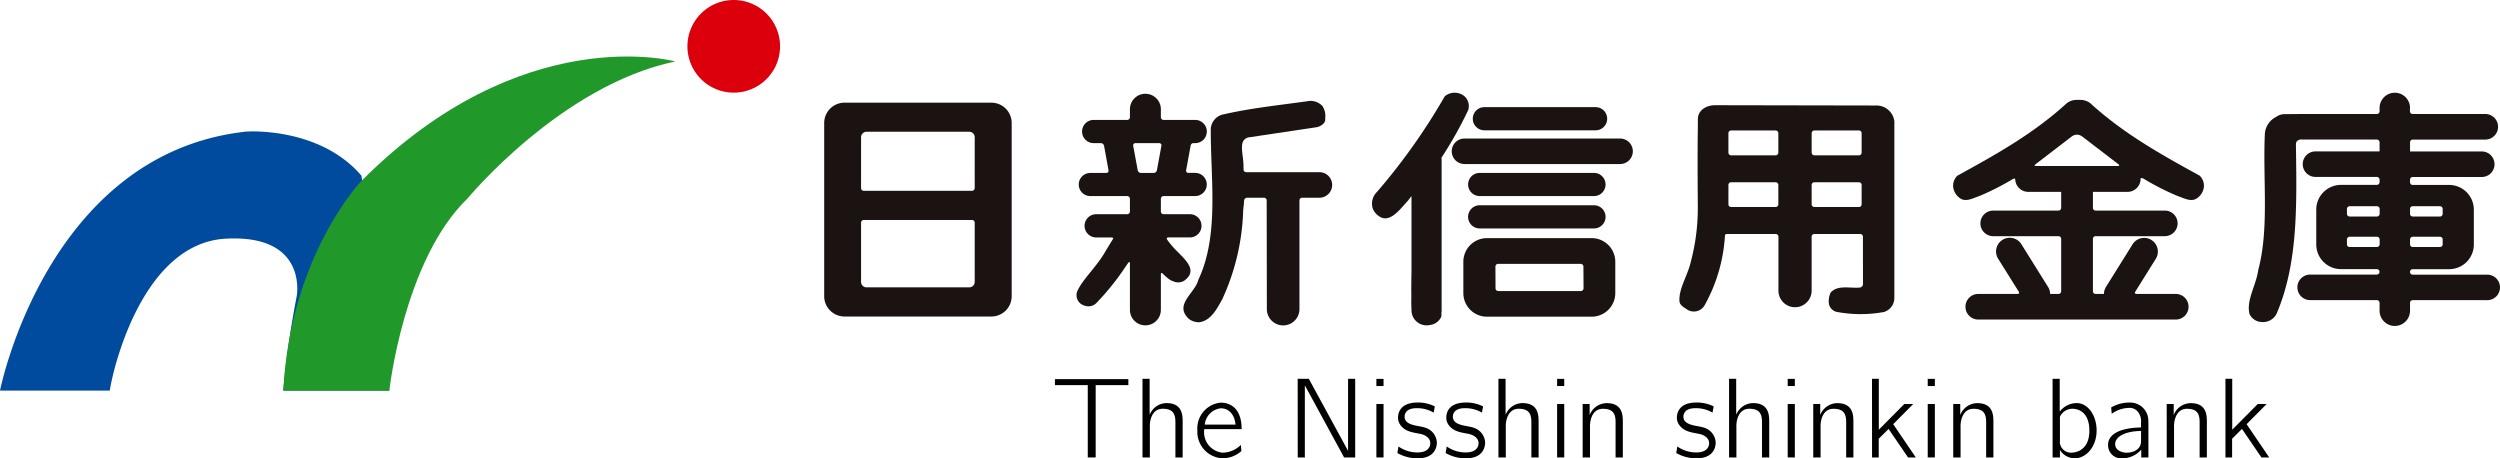
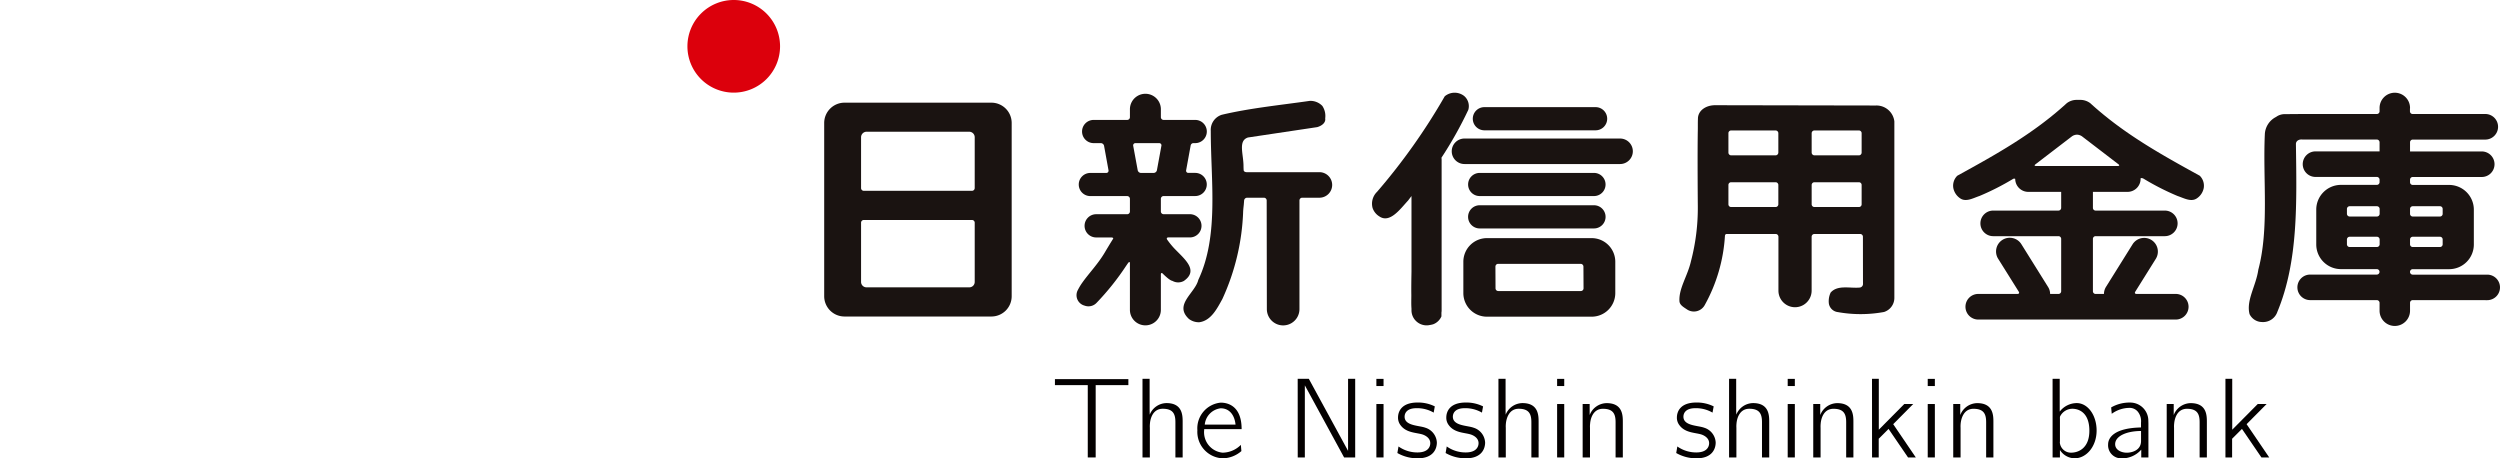
<svg xmlns="http://www.w3.org/2000/svg" width="300" height="55" viewBox="0 0 300 55">
  <g id="logo_sp" transform="translate(0)">
    <g id="グループ_1570" data-name="グループ 1570" transform="translate(126.592 45.454)">
      <path id="パス_2584" data-name="パス 2584" d="M261.011,467.821h8.812v.72H265.9v8.679h-.949v-8.679h-3.94Z" transform="translate(-261.011 -467.78)" fill="#030000" />
      <path id="パス_2585" data-name="パス 2585" d="M277.984,467.754h.856v3.721l.012.585a2.2,2.2,0,0,1,2.009-1.389c1.9,0,1.943,1.442,1.943,2.241v4.281h-.87v-4.227c0-.976-.269-1.615-1.519-1.615s-1.5,1.3-1.535,1.767a3.214,3.214,0,0,0-.013.515v3.56h-.882Z" transform="translate(-267.477 -467.754)" fill="#030000" />
      <path id="パス_2586" data-name="パス 2586" d="M291.425,472.379c.966,0,2.509.491,2.509,3.179h-4.492v.094a2.463,2.463,0,0,0,2.2,2.731,3.138,3.138,0,0,0,2.2-.937l.064.747a3.488,3.488,0,0,1-2.266.868,3.179,3.179,0,0,1-3.016-3.366,3.1,3.1,0,0,1,2.8-3.316m1.78,2.635c-.111-1.113-.708-1.956-1.78-1.956a2.174,2.174,0,0,0-1.913,1.956Z" transform="translate(-271.531 -469.516)" fill="#030000" />
      <path id="パス_2587" data-name="パス 2587" d="M308.067,467.754H309.4l4.712,8.65v-8.65h.855v9.44h-1.33l-4.712-8.652v8.652h-.853Z" transform="translate(-278.936 -467.754)" fill="#030000" />
      <path id="パス_2588" data-name="パス 2588" d="M323.319,467.772h.86v.86h-.86Zm0,3.017h.86V477.2h-.86Z" transform="translate(-284.746 -467.761)" fill="#030000" />
      <path id="パス_2589" data-name="パス 2589" d="M327.524,477.629a3.882,3.882,0,0,0,2.279.718c1.25,0,1.533-.664,1.533-1.112,0-.625-.6-.937-.937-1.046-.732-.23-1.927-.176-2.622-1.1a1.469,1.469,0,0,1-.311-.926c0-.719.412-1.793,2.311-1.806h.037a4.475,4.475,0,0,1,2.065.464l-.134.747a3.925,3.925,0,0,0-2.064-.531c-1.209,0-1.426.651-1.426,1.019,0,1.111,1.725,1.045,2.471,1.318a1.96,1.96,0,0,1,1.4,1.78c0,.758-.419,1.9-2.31,1.9a4.86,4.86,0,0,1-2.429-.638Z" transform="translate(-286.295 -469.508)" fill="#030000" />
      <path id="パス_2590" data-name="パス 2590" d="M336.873,477.629a3.894,3.894,0,0,0,2.283.718c1.247,0,1.535-.664,1.535-1.112,0-.625-.6-.937-.942-1.046-.731-.23-1.925-.176-2.618-1.1a1.452,1.452,0,0,1-.312-.926c0-.719.409-1.793,2.31-1.806h.037a4.489,4.489,0,0,1,2.067.464l-.136.747a3.929,3.929,0,0,0-2.066-.531c-1.207,0-1.424.651-1.424,1.019,0,1.111,1.725,1.045,2.471,1.318a1.957,1.957,0,0,1,1.4,1.78c0,.758-.422,1.9-2.311,1.9a4.864,4.864,0,0,1-2.43-.638Z" transform="translate(-289.856 -469.508)" fill="#030000" />
      <path id="パス_2591" data-name="パス 2591" d="M346.979,467.754h.857v3.721l.01.585a2.2,2.2,0,0,1,2.011-1.389c1.9,0,1.942,1.442,1.942,2.241v4.281h-.868v-4.227c0-.976-.273-1.615-1.522-1.615-1.233,0-1.493,1.3-1.535,1.767a3.207,3.207,0,0,0-.013.515v3.56h-.882Z" transform="translate(-293.758 -467.754)" fill="#030000" />
      <path id="パス_2592" data-name="パス 2592" d="M358.353,467.772h.854v.86h-.854Zm0,3.017h.854V477.2h-.854Z" transform="translate(-298.091 -467.761)" fill="#030000" />
      <path id="パス_2593" data-name="パス 2593" d="M363.3,472.577h.842V473.9a2.217,2.217,0,0,1,2.039-1.429c1.912,0,1.94,1.467,1.94,2.241v4.281h-.869v-4.227c0-.976-.273-1.616-1.519-1.616s-1.5,1.3-1.535,1.768a3.059,3.059,0,0,0-.017.515v3.56h-.88Z" transform="translate(-299.974 -469.549)" fill="#030000" />
      <path id="パス_2594" data-name="パス 2594" d="M381.573,477.629a3.9,3.9,0,0,0,2.282.718c1.246,0,1.533-.664,1.533-1.112,0-.625-.6-.937-.938-1.046-.734-.23-1.928-.176-2.619-1.1a1.455,1.455,0,0,1-.311-.926c0-.719.407-1.793,2.305-1.806h.044a4.5,4.5,0,0,1,2.065.464l-.139.747a3.92,3.92,0,0,0-2.063-.531c-1.21,0-1.428.651-1.428,1.019,0,1.111,1.724,1.045,2.471,1.318a1.957,1.957,0,0,1,1.4,1.78c0,.758-.42,1.9-2.305,1.9a4.851,4.851,0,0,1-2.431-.638Z" transform="translate(-306.885 -469.508)" fill="#030000" />
      <path id="パス_2595" data-name="パス 2595" d="M391.683,467.754h.854v3.721l.013.585a2.2,2.2,0,0,1,2.011-1.389c1.9,0,1.941,1.442,1.941,2.241v4.281h-.868v-4.227c0-.976-.272-1.615-1.521-1.615s-1.5,1.3-1.537,1.767a3.279,3.279,0,0,0-.013.515v3.56h-.88Z" transform="translate(-310.787 -467.754)" fill="#030000" />
      <path id="パス_2596" data-name="パス 2596" d="M403.048,467.772h.857v.86h-.857Zm0,3.017h.857V477.2h-.857Z" transform="translate(-315.116 -467.761)" fill="#030000" />
      <path id="パス_2597" data-name="パス 2597" d="M408,472.577h.838V473.9a2.223,2.223,0,0,1,2.039-1.429c1.912,0,1.941,1.467,1.941,2.241v4.281h-.867v-4.227c0-.976-.273-1.616-1.522-1.616s-1.5,1.3-1.535,1.768a3.446,3.446,0,0,0-.014.515v3.56H408Z" transform="translate(-317.002 -469.549)" fill="#030000" />
      <path id="パス_2598" data-name="パス 2598" d="M419.389,467.754h.817v6.111l3.055-3.083h1.073l-2.4,2.418,2.713,3.994h-.933l-2.338-3.425-1.181,1.181v2.244h-.8Z" transform="translate(-321.341 -467.754)" fill="#030000" />
      <path id="パス_2599" data-name="パス 2599" d="M430.19,467.772h.856v.86h-.856Zm0,3.017h.856V477.2h-.856Z" transform="translate(-325.455 -467.761)" fill="#030000" />
      <path id="パス_2600" data-name="パス 2600" d="M435.137,472.577h.841V473.9a2.214,2.214,0,0,1,2.037-1.429c1.912,0,1.941,1.467,1.941,2.241v4.281h-.871v-4.227c0-.976-.27-1.616-1.521-1.616-1.235,0-1.494,1.3-1.535,1.768a3.452,3.452,0,0,0-.012.515v3.56h-.881Z" transform="translate(-327.34 -469.549)" fill="#030000" />
      <path id="パス_2601" data-name="パス 2601" d="M454.392,467.754h.856v3.937a2.6,2.6,0,0,1,2.037-1.02c1.345,0,2.39,1.468,2.39,3.29,0,1.912-1.222,3.337-2.647,3.337a2.129,2.129,0,0,1-1.754-1v.9h-.881Zm2.215,8.867c.866,0,2.2-.515,2.2-2.633,0-2.257-1.345-2.637-2.037-2.637a1.66,1.66,0,0,0-1.481.925.836.836,0,0,0-.015.256v2.688c0,.07-.011.137-.011.192a1.335,1.335,0,0,0,1.345,1.208" transform="translate(-334.674 -467.754)" fill="#030000" />
      <path id="パス_2602" data-name="パス 2602" d="M469.1,475.346v-.57a1.827,1.827,0,0,0-.367-1.3,1.258,1.258,0,0,0-1-.476,3.636,3.636,0,0,0-2.145.709l-.07-.763a4.385,4.385,0,0,1,2.258-.585,2.176,2.176,0,0,1,2.2,2.039l.013.461v4.09h-.859v-.94a3.076,3.076,0,0,1-2.469,1.045,1.571,1.571,0,0,1-1.509-1.668c0-.815.724-1.972,3.952-2.039m-1.712,3.029c.6,0,1.712-.271,1.712-1.4v-1.206c-1.817.013-3.107.64-3.107,1.587,0,.693.745,1.019,1.4,1.019" transform="translate(-338.771 -469.508)" fill="#030000" />
      <path id="パス_2603" data-name="パス 2603" d="M476.514,472.577h.841V473.9a2.216,2.216,0,0,1,2.037-1.429c1.914,0,1.941,1.467,1.941,2.241v4.281h-.869v-4.227c0-.976-.271-1.616-1.519-1.616s-1.494,1.3-1.535,1.768a3,3,0,0,0-.015.515v3.56h-.88Z" transform="translate(-343.101 -469.549)" fill="#030000" />
      <path id="パス_2604" data-name="パス 2604" d="M487.9,467.754h.815v6.111l3.057-3.083h1.067l-2.4,2.418,2.716,3.994h-.936l-2.337-3.425L488.7,474.95v2.244h-.8Z" transform="translate(-347.439 -467.754)" fill="#030000" />
    </g>
    <g id="グループ_1572" data-name="グループ 1572" transform="translate(0)">
      <path id="パス_2605" data-name="パス 2605" d="M193.121,403.86a5.558,5.558,0,1,0-5.55-5.559A5.556,5.556,0,0,0,193.121,403.86Z" transform="translate(-105.08 -392.744)" fill="#dc000c" />
      <g id="グループ_1571" data-name="グループ 1571" transform="translate(0 6.782)">
-         <path id="パス_2606" data-name="パス 2606" d="M54.322,450.912s5.612-28.5,29.562-31.086c0,0,8.744-.64,13.817,5.3l3.34,25.786H88.314a113.139,113.139,0,0,1,1.613-11.333s1.405-7.448-8.523-6.9S67.921,448.1,67.493,450.912Z" transform="translate(-54.322 -410.818)" fill="#004b9e" />
-         <path id="パス_2607" data-name="パス 2607" d="M156.271,404.293s-18.344-5.054-37.656,14.331c0,0-8.532,8.842-9.386,25.17h12.726s1.733-15.694,9.4-23.075C131.351,420.72,142.571,407.138,156.271,404.293Z" transform="translate(-75.237 -403.7)" fill="#20992a" />
-       </g>
+         </g>
    </g>
    <g id="グループ_1573" data-name="グループ 1573" transform="translate(98.903 11.127)">
      <path id="パス_2608" data-name="パス 2608" d="M218.714,438.956a2.438,2.438,0,0,1-2.429-2.429v-20.8a2.44,2.44,0,0,1,2.429-2.431h17.641a2.435,2.435,0,0,1,2.429,2.431v20.8a2.433,2.433,0,0,1-2.429,2.429Zm15.634-21.515a.664.664,0,0,0-.654-.659H221.367a.667.667,0,0,0-.657.659v6.1a.33.33,0,0,0,.327.332h12.981a.33.33,0,0,0,.329-.332Zm0,10.257a.328.328,0,0,0-.329-.325H221.037a.327.327,0,0,0-.327.325v7.111a.652.652,0,0,0,.657.647h12.327a.65.65,0,0,0,.654-.647Z" transform="translate(-216.285 -412.102)" fill="#1a1311" />
      <path id="パス_2609" data-name="パス 2609" d="M343.339,416.945a1.39,1.39,0,0,1,0-2.779h13.347a1.39,1.39,0,1,1,0,2.779H343.339Z" transform="translate(-264.154 -412.435)" fill="#1a1311" />
      <path id="パス_2610" data-name="パス 2610" d="M342.49,429.69a1.388,1.388,0,0,1,0-2.777h13.716a1.388,1.388,0,0,1,0,2.777H342.49Z" transform="translate(-263.831 -417.29)" fill="#1a1311" />
      <path id="パス_2611" data-name="パス 2611" d="M339.456,423.308a1.53,1.53,0,1,1,0-3.06h18.671a1.53,1.53,0,0,1,0,3.06H339.456Z" transform="translate(-262.62 -414.751)" fill="#1a1311" />
      <path id="パス_2612" data-name="パス 2612" d="M334.019,413.423a46.685,46.685,0,0,1-3.222,5.746,2.046,2.046,0,0,1,.02.358v17.95a1.6,1.6,0,0,1-.023.279l0,.451a1.745,1.745,0,0,1-.994.95,2.673,2.673,0,0,1-.4.087,1.76,1.76,0,0,1-.392.042,1.807,1.807,0,0,1-1.36-.623.1.1,0,0,0-.02-.018c-.005,0-.005,0-.005-.008a1.8,1.8,0,0,1-.423-1.16v-.206c-.041-.521-.018-1.08-.018-1.615-.013-.891,0-1.829.018-2.79v-9.1l-.409.541c-.925.994-2.174,2.772-3.446,1.906a1.9,1.9,0,0,1-.814-1.015,1.979,1.979,0,0,1,.534-1.932,73.506,73.506,0,0,0,8.126-11.467,1.854,1.854,0,0,1,2.315-.049A1.6,1.6,0,0,1,334.019,413.423Z" transform="translate(-256.725 -411.37)" fill="#1a1311" />
      <path id="パス_2613" data-name="パス 2613" d="M342.49,435.965a1.391,1.391,0,0,1,0-2.782h13.716a1.391,1.391,0,0,1,0,2.782H342.49Z" transform="translate(-263.831 -419.679)" fill="#1a1311" />
      <path id="パス_2614" data-name="パス 2614" d="M404.077,429.566a.332.332,0,0,0-.327-.322h-5.5a.333.333,0,0,0-.328.327v6.47a1.992,1.992,0,1,1-3.984,0v-6.475a.331.331,0,0,0-.332-.322h-5.875c-.193,0-.211.209-.211.209a19.5,19.5,0,0,1-2.408,8.288,1.484,1.484,0,0,1-2.153.552c-.371-.253-.878-.518-.9-.992-.085-1.545.979-3.006,1.385-4.8a25.215,25.215,0,0,0,.819-6.671s-.054-6.058,0-9.032c.01-.461-.005-.925.016-1.389,0-.966.945-1.618,2.061-1.618l19.294.036a2.158,2.158,0,0,1,2.215,1.906l0,1.924,0,19.292a1.773,1.773,0,0,1-1.244,1.656,15.534,15.534,0,0,1-5.535.013,1.237,1.237,0,0,1-1.077-1,2.42,2.42,0,0,1,.212-1.345c.839-.95,2.3-.489,3.482-.6a.434.434,0,0,0,.4-.443C404.082,434.828,404.077,429.566,404.077,429.566ZM393.6,419.809a.339.339,0,0,0,.327-.34v-2.316a.332.332,0,0,0-.327-.332h-5.34a.326.326,0,0,0-.324.332v2.316a.333.333,0,0,0,.324.34Zm0,6.2a.327.327,0,0,0,.327-.324v-2.326a.33.33,0,0,0-.327-.324h-5.34a.325.325,0,0,0-.324.324v2.326a.322.322,0,0,0,.324.324Zm10-6.2a.333.333,0,0,0,.322-.34v-2.316a.326.326,0,0,0-.322-.332h-5.347a.334.334,0,0,0-.328.332v2.316a.341.341,0,0,0,.328.34Zm0,6.2a.321.321,0,0,0,.322-.324v-2.326a.324.324,0,0,0-.322-.324h-5.347a.332.332,0,0,0-.328.324v2.326a.329.329,0,0,0,.328.324Z" transform="translate(-279.429 -412.293)" fill="#1a1311" />
      <path id="パス_2615" data-name="パス 2615" d="M343,448.98a2.829,2.829,0,0,1-2.825-2.823v-3.776A2.834,2.834,0,0,1,343,439.553h12.58a2.837,2.837,0,0,1,2.828,2.828v3.776a2.833,2.833,0,0,1-2.828,2.823Zm11.271-3.078a.323.323,0,0,0,.327-.327l-.013-2.612a.335.335,0,0,0-.332-.324h-9.9a.331.331,0,0,0-.329.324l.012,2.612a.326.326,0,0,0,.325.327Z" transform="translate(-263.476 -422.105)" fill="#1a1311" />
      <path id="パス_2616" data-name="パス 2616" d="M512.1,436.271a.328.328,0,0,0-.324.33v.9a1.828,1.828,0,1,1-3.655,0v-.9a.337.337,0,0,0-.335-.33h-7.995a1.531,1.531,0,1,1,0-3.063h7.995a.328.328,0,1,0,0-.656h-4.309a2.96,2.96,0,0,1-2.954-2.952v-4.2a2.968,2.968,0,0,1,2.954-2.957h4.309a.329.329,0,0,0,.335-.321v-.31a.333.333,0,0,0-.335-.322h-7.314a1.533,1.533,0,1,1,0-3.065h7.649v-1.094a.337.337,0,0,0-.335-.33H498.8l.057,0c-.4-.044-.775.152-.775.544.09,7.011.306,14.042-2.223,20.126a1.808,1.808,0,0,1-1.831,1.231,1.683,1.683,0,0,1-1.509-.95c-.428-1.654.778-3.392,1.051-5.329,1.309-4.925.536-10.756.781-16.232a2.449,2.449,0,0,1,1.35-2.1,1.757,1.757,0,0,1,1.036-.337c.487,0,2.065-.016,2.065-.016h8.984a.327.327,0,0,0,.335-.319v-.363a1.828,1.828,0,1,1,3.655,0h-.011v.363a.322.322,0,0,0,.332.319h8.708a1.535,1.535,0,1,1,0,3.07H512.1a.328.328,0,0,0-.324.33v1.094h8.567a1.533,1.533,0,1,1,0,3.065H512.1a.324.324,0,0,0-.324.322v.31a.321.321,0,0,0,.324.321h4.379a2.97,2.97,0,0,1,2.954,2.957v4.2a2.962,2.962,0,0,1-2.954,2.952H512.1a.328.328,0,0,0,0,.656h8.94a1.531,1.531,0,0,1,0,3.063Zm-4.3-10.03a.332.332,0,0,0,.33-.322v-.582a.331.331,0,0,0-.33-.332h-3.266a.328.328,0,0,0-.33.332v.582a.329.329,0,0,0,.33.322Zm7.568,0a.324.324,0,0,0,.324-.322v-.582a.323.323,0,0,0-.324-.332H512.1a.325.325,0,0,0-.324.332v.582a.326.326,0,0,0,.324.322ZM507.8,429.9a.332.332,0,0,0,.33-.327V429a.333.333,0,0,0-.33-.332h-3.266a.329.329,0,0,0-.33.332v.574a.328.328,0,0,0,.33.327Zm7.568,0a.324.324,0,0,0,.324-.327V429a.325.325,0,0,0-.324-.332H512.1a.326.326,0,0,0-.324.332v.574a.325.325,0,0,0,.324.327Z" transform="translate(-321.475 -411.385)" fill="#1a1311" />
      <path id="パス_2617" data-name="パス 2617" d="M293.556,424.569a.362.362,0,0,0-.353.327l-.038.477c-.049.461-.049.43-.077.791a27.336,27.336,0,0,1-2.5,10.568c-.615,1.1-1.342,2.6-2.774,2.779a1.968,1.968,0,0,1-1.234-.394c-1.849-1.718.747-3.106,1.121-4.68,2.5-5.288,1.5-11.856,1.5-17.881a1.9,1.9,0,0,1,1.321-1.941c3.425-.809,7.041-1.159,10.554-1.667a1.983,1.983,0,0,1,1.509.6,2.159,2.159,0,0,1,.347,1.5c.08.484-.347.868-.953,1.048l-8.309,1.244c-1.238.389-.518,2.04-.54,3.516,0,0,.007.328.023.441s.173.206.35.206h8.772a1.533,1.533,0,0,1,0,3.065h-2.1a.328.328,0,0,0-.332.327v13.038a1.956,1.956,0,0,1-3.913,0l-.02-13.038a.332.332,0,0,0-.329-.327Z" transform="translate(-242.811 -411.969)" fill="#1a1311" />
      <path id="パス_2618" data-name="パス 2618" d="M279.181,417.495h.25a1.392,1.392,0,1,0,0-2.784h-3.794a.328.328,0,0,1-.327-.33v-.95a1.857,1.857,0,0,0-3.714,0v.95a.329.329,0,0,1-.332.33h-4.02a1.392,1.392,0,0,0,0,2.784h.863a.405.405,0,0,1,.386.325l.533,2.931a.266.266,0,0,1-.268.322h-1.914a1.388,1.388,0,0,0,0,2.777h4.42a.335.335,0,0,1,.332.33V425.7a.33.33,0,0,1-.332.327H267.51a1.394,1.394,0,0,0,0,2.787h1.839c.178,0,.278.064.232.157-.062.09-.178.289-.276.44,0,0-.518.85-.744,1.239-.824,1.378-1.9,2.483-2.658,3.557a6.634,6.634,0,0,0-.553.91,1.292,1.292,0,0,0,.806,1.878,1.331,1.331,0,0,0,1.435-.332,31.016,31.016,0,0,0,3.567-4.469c.1-.144.214-.314.262-.368s.175-.123.175.057v5.622a1.857,1.857,0,1,0,3.714,0v-4.249c0-.186.105-.227.229-.1,0,0,.793.819,1.154.868a1.4,1.4,0,0,0,1.381.005c1.87-1.306-.013-2.679-1.242-3.995a10.1,10.1,0,0,1-.765-.958c-.1-.149-.036-.265.147-.265h2.617a1.394,1.394,0,0,0,0-2.787h-3.194a.329.329,0,0,1-.327-.327v-1.522a.333.333,0,0,1,.327-.33h3.794a1.388,1.388,0,1,0,0-2.777h-.822a.26.26,0,0,1-.265-.322l.535-2.931A.351.351,0,0,1,279.181,417.495Zm-7.191.325a.269.269,0,0,1,.273-.325h2.843a.264.264,0,0,1,.267.325l-.538,2.931a.417.417,0,0,1-.386.322h-1.53a.413.413,0,0,1-.389-.322Z" transform="translate(-234.908 -411.447)" fill="#1a1311" />
      <path id="パス_2619" data-name="パス 2619" d="M464.7,421.856c-4.543-2.5-9.082-5-13.131-8.7a1.989,1.989,0,0,0-1.11-.4h-.61a1.964,1.964,0,0,0-1.11.4c-4.052,3.706-8.587,6.2-13.131,8.7a1.679,1.679,0,0,0-.481,1.463,1.939,1.939,0,0,0,.831,1.255c.7.476,1.571-.044,2.29-.279a30.917,30.917,0,0,0,4.1-2.086v.008a.277.277,0,0,1,.209.018,1.568,1.568,0,0,0,1.569,1.558h3.946v1.924a.327.327,0,0,1-.329.322h-7.828a1.535,1.535,0,0,0,0,3.07h7.828a.325.325,0,0,1,.329.322v6.285a.325.325,0,0,1-.329.327h-.376l-.623,0a1.541,1.541,0,0,0-.247-.842l-3.2-5.126a1.644,1.644,0,0,0-2.79,1.741l2.486,3.971c.08.142.007.255-.162.255h-4.747a1.537,1.537,0,0,0,0,3.073h23.776a1.537,1.537,0,0,0,0-3.073h-4.744c-.173,0-.248-.108-.162-.255l2.482-3.971a1.644,1.644,0,0,0-2.789-1.741l-3.2,5.126a1.628,1.628,0,0,0-.242.842c-.283,0-.551,0-.621,0h-.376a.321.321,0,0,1-.327-.327v-6.285a.321.321,0,0,1,.327-.322h8.3a1.535,1.535,0,0,0,0-3.07h-8.3a.323.323,0,0,1-.327-.322v-1.924h4.16a1.568,1.568,0,0,0,1.563-1.563c0-.021,0-.047,0-.067.134-.075.353.046.353.046a30.773,30.773,0,0,0,4.1,2.086c.721.235,1.6.755,2.295.279a1.917,1.917,0,0,0,.83-1.255A1.685,1.685,0,0,0,464.7,421.856Zm-9.815-1.169h-9.839c-.181,0-.212-.087-.062-.2l4.379-3.356a1.094,1.094,0,0,1,.587-.2h.044a1.107,1.107,0,0,1,.579.2l4.381,3.356C455.092,420.6,455.056,420.686,454.881,420.686Z" transform="translate(-299.634 -411.896)" fill="#1a1311" />
    </g>
  </g>
</svg>